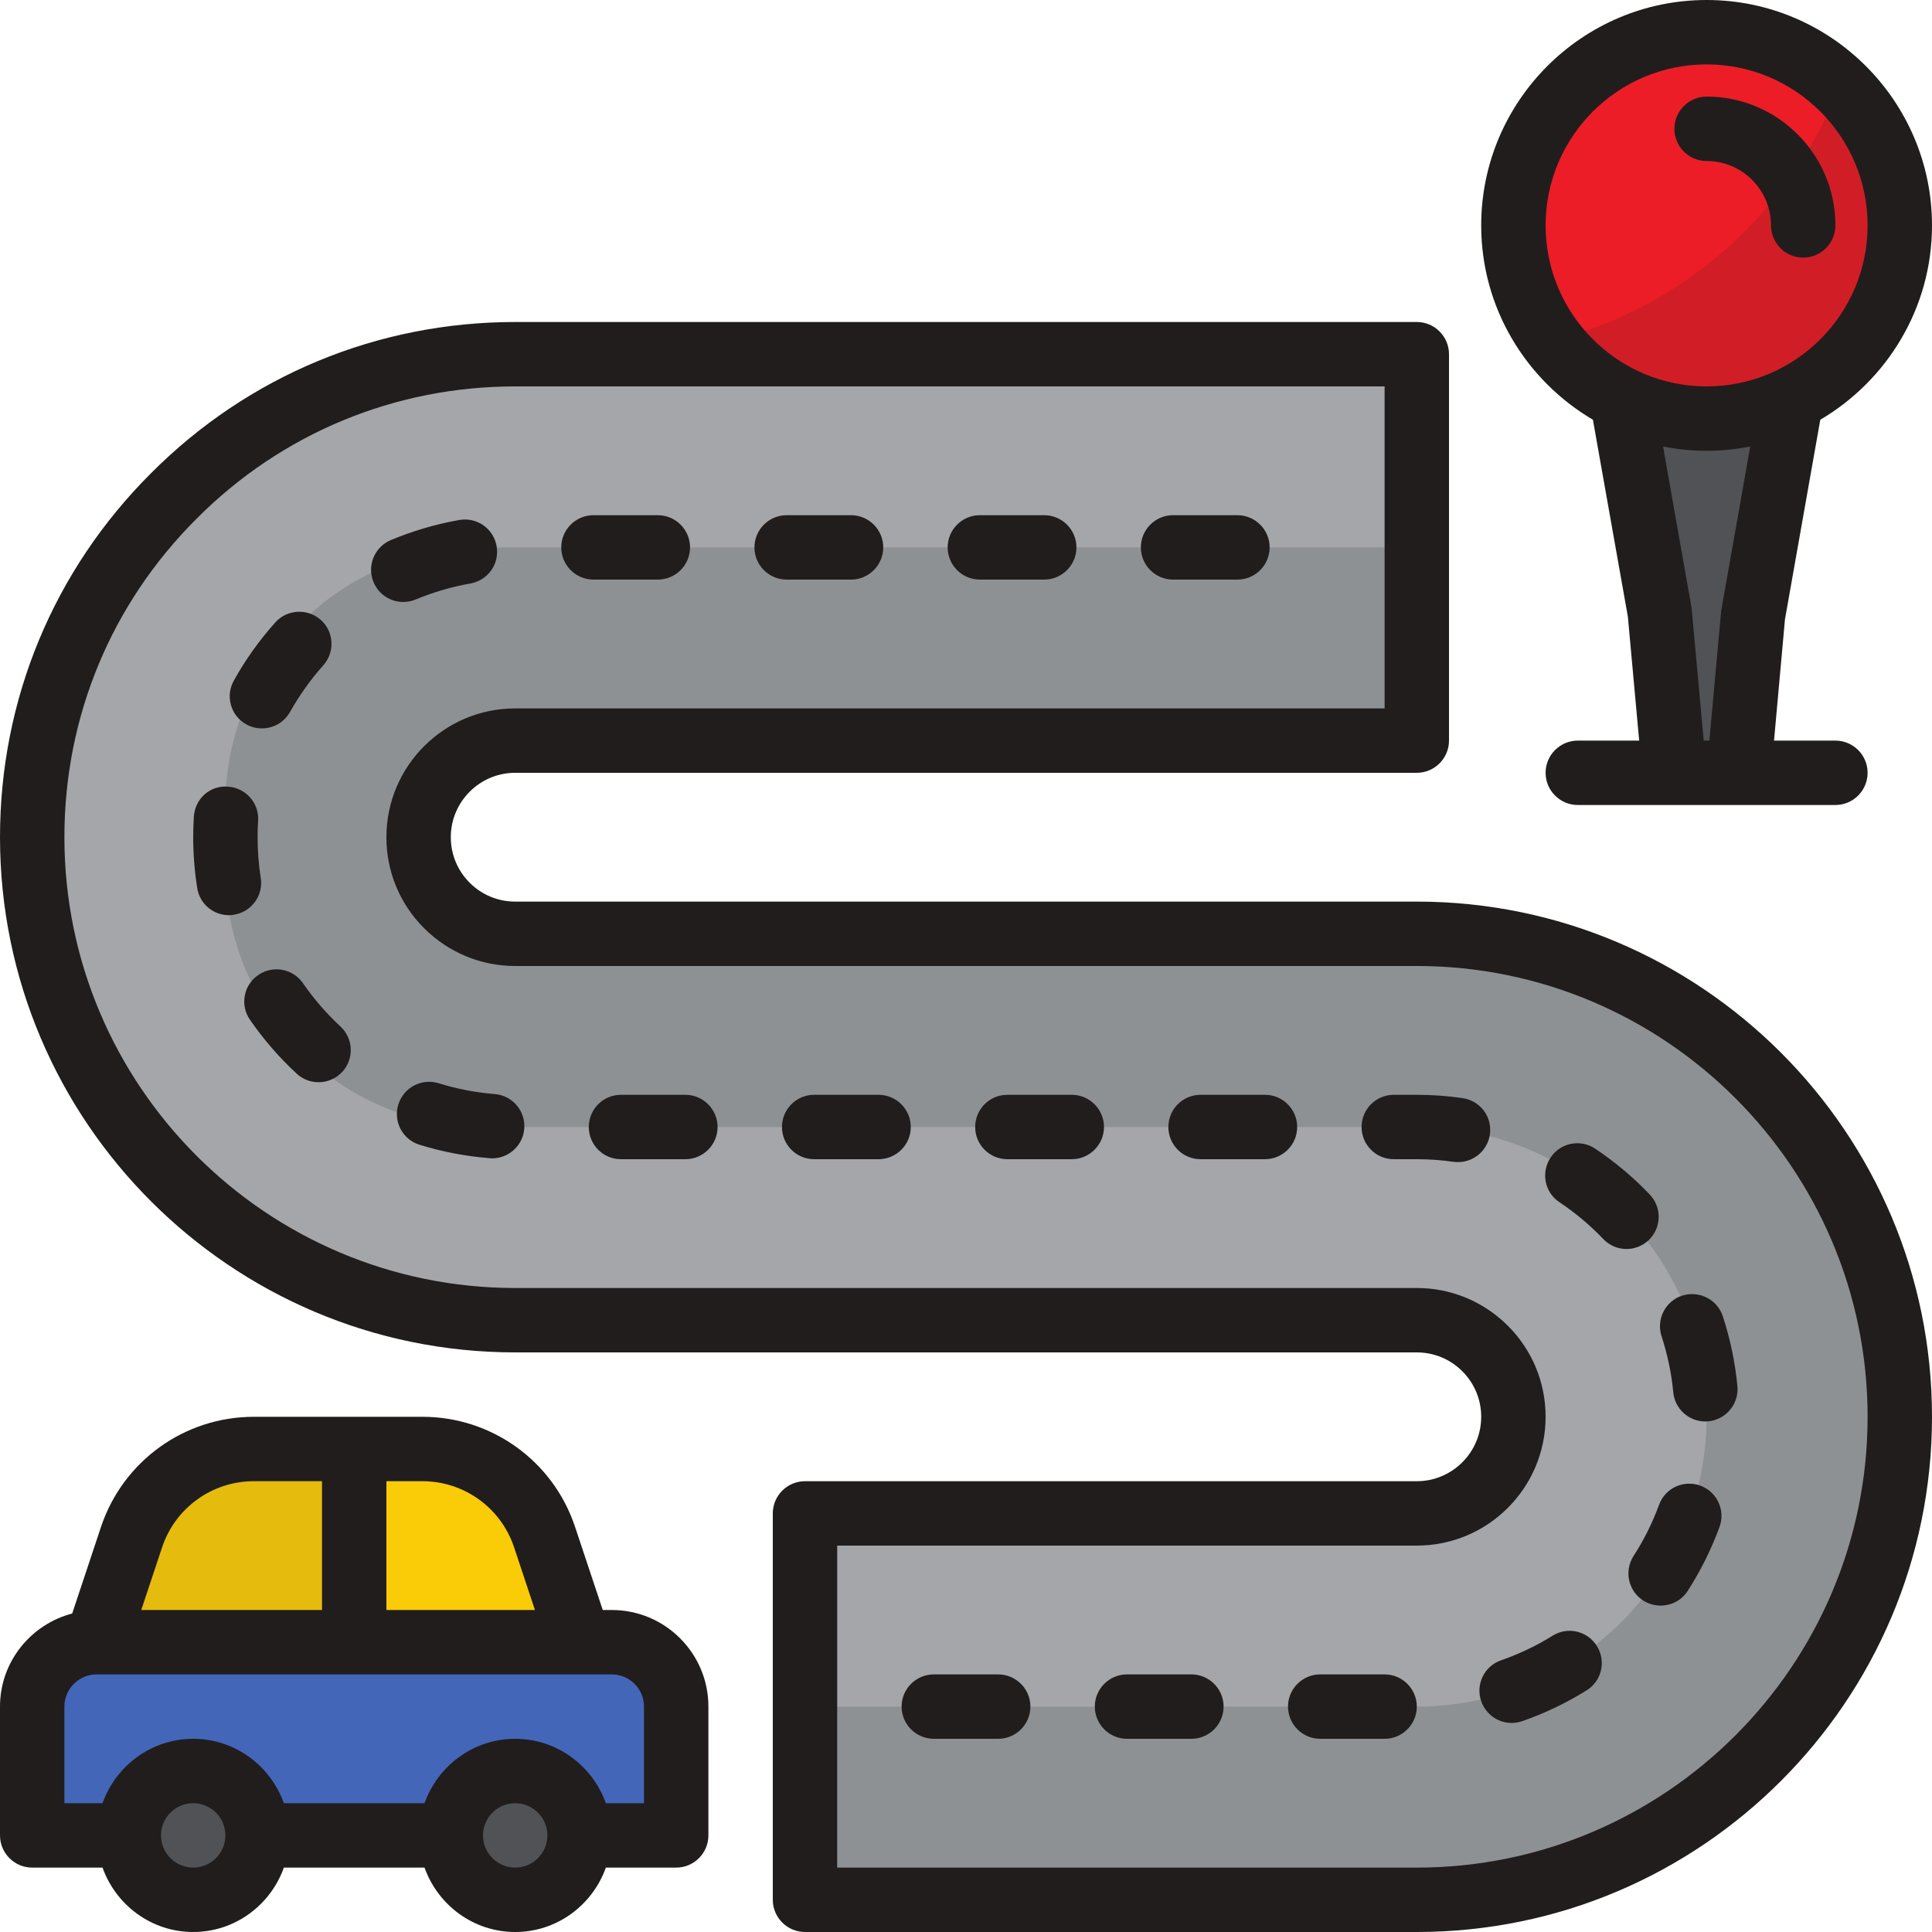
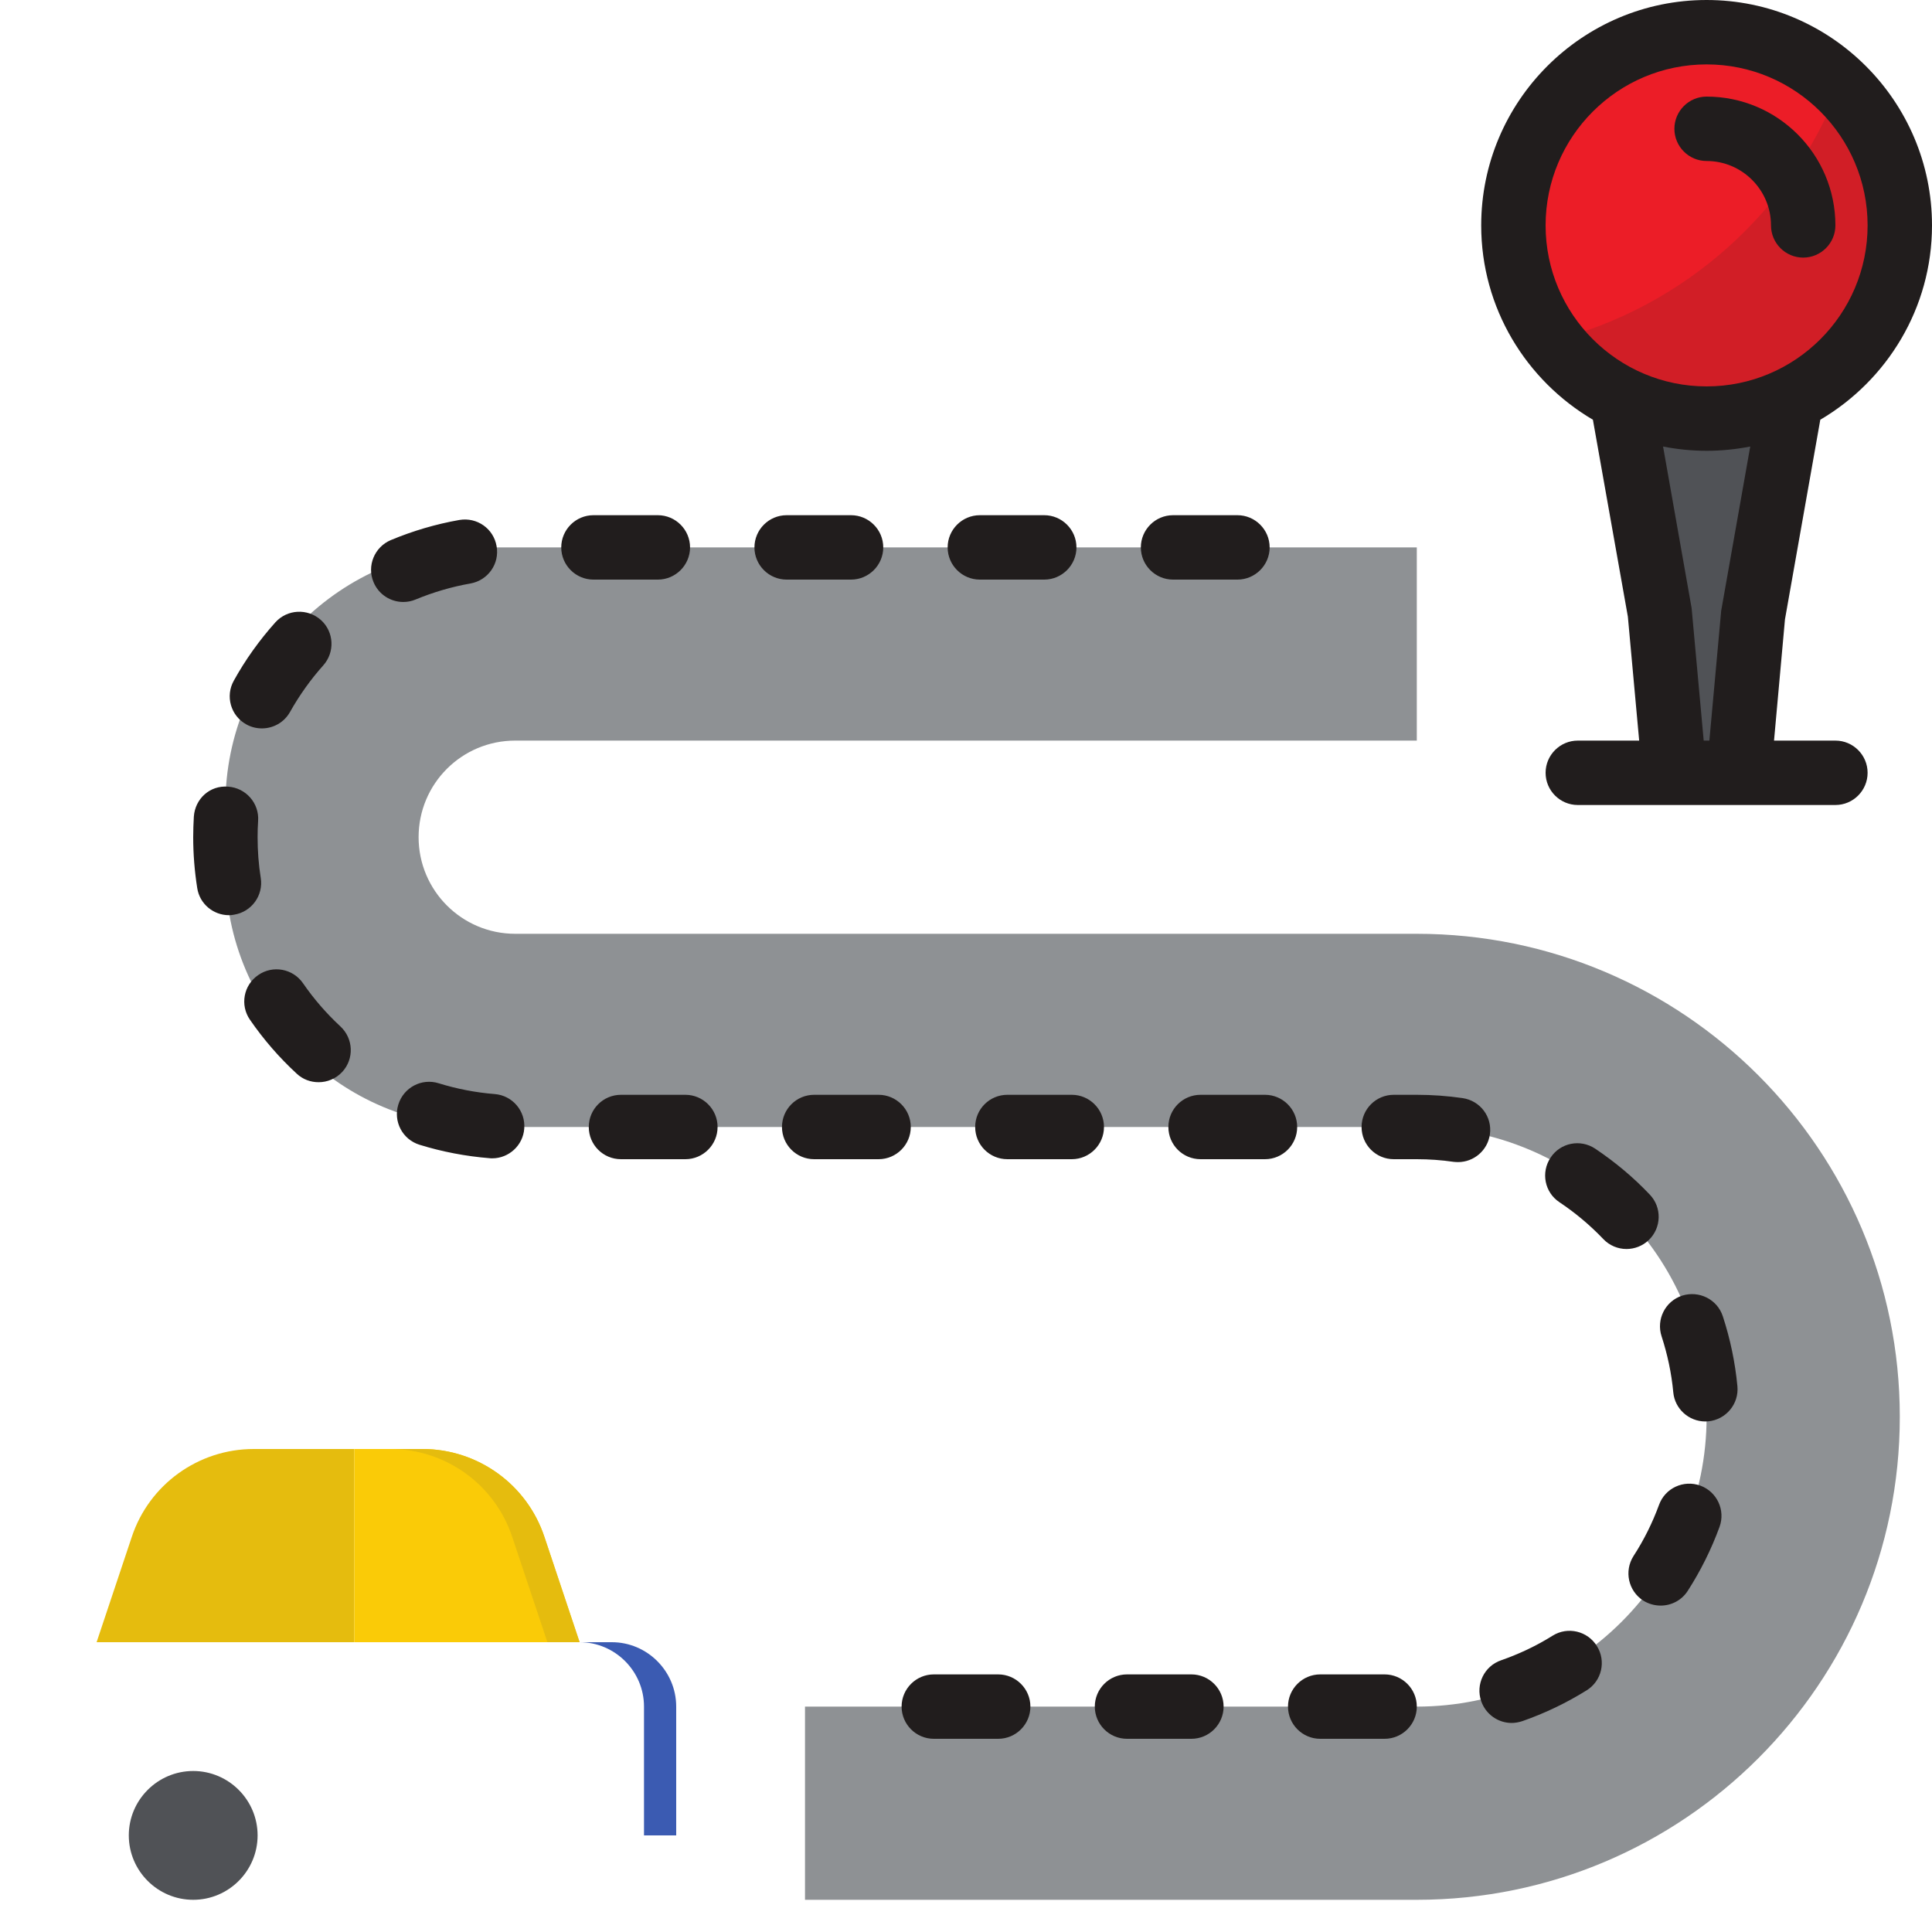
<svg xmlns="http://www.w3.org/2000/svg" height="60.0" preserveAspectRatio="xMidYMid meet" version="1.0" viewBox="2.0 2.0 60.0 60.0" width="60.0" zoomAndPan="magnify">
  <g>
    <g id="change1_1">
-       <path d="M 46 31 L 18 31 C 17.168 31 16.418 30.66 15.879 30.121 C 15.34 29.582 15 28.832 15 28 C 15 26.34 16.34 25 18 25 L 46 25 L 46 13 L 18 13 C 13.859 13 10.109 14.68 7.398 17.398 C 4.68 20.109 3 23.859 3 28 C 3 36.281 9.719 43 18 43 L 46 43 C 46.832 43 47.582 43.34 48.121 43.879 C 48.66 44.418 49 45.168 49 46 C 49 47.66 47.66 49 46 49 L 27 49 L 27 61 L 46 61 C 54.281 61 61 54.281 61 46 C 61 37.719 54.281 31 46 31" fill="#a4a6a9" />
-     </g>
+       </g>
    <g id="change2_1">
      <path d="M 46 31 L 18 31 C 17.168 31 16.418 30.66 15.879 30.121 C 15.34 29.582 15 28.832 15 28 C 15 26.34 16.34 25 18 25 L 46 25 L 46 19 L 17 19 C 12.582 19 9 22.582 9 27 L 9 29 C 9 33.418 12.582 37 17 37 L 46 37 C 50.969 37 55 41.031 55 46 C 55 50.969 50.969 55 46 55 L 27 55 L 27 61 L 46 61 C 54.281 61 61 54.281 61 46 C 61 37.719 54.281 31 46 31" fill="#8e9194" />
    </g>
    <g id="change3_1">
-       <path d="M 21 53 L 5 53 C 3.898 53 3 53.898 3 55 L 3 59 L 23 59 L 23 55 C 23 53.898 22.098 53 21 53" fill="#4466b9" />
-     </g>
+       </g>
    <g id="change4_1">
      <path d="M 21 53 L 20 53 C 21.098 53 22 53.898 22 55 L 22 59 L 23 59 L 23 55 C 23 53.898 22.098 53 21 53" fill="#3b5bb2" />
    </g>
    <g id="change5_1">
-       <path d="M 18 57 C 19.098 57 20 57.898 20 59 C 20 60.102 19.098 61 18 61 C 16.902 61 16 60.102 16 59 C 16 57.898 16.902 57 18 57" fill="#505256" />
-     </g>
+       </g>
    <g id="change5_2">
      <path d="M 8 57 C 9.102 57 10 57.898 10 59 C 10 60.102 9.102 61 8 61 C 6.898 61 6 60.102 6 59 C 6 57.898 6.898 57 8 57" fill="#505256" />
    </g>
    <g id="change6_1">
      <path d="M 13 47 L 13 53 L 5 53 L 6.09 49.738 C 6.629 48.102 8.16 47 9.879 47 L 13 47" fill="#e5bc0e" />
    </g>
    <g id="change7_1">
      <path d="M 18.91 49.738 L 20 53 L 13 53 L 13 47 L 15.121 47 C 16.84 47 18.371 48.102 18.91 49.738" fill="#facb07" />
    </g>
    <g id="change6_2">
      <path d="M 18.91 49.738 C 18.371 48.102 16.84 47 15.121 47 L 14.121 47 C 15.84 47 17.371 48.102 17.91 49.738 L 19 53 L 20 53 L 18.91 49.738" fill="#e5bc0e" />
    </g>
    <g id="change8_1">
      <path d="M 55 3 C 58.309 3 61 5.691 61 9 C 61 11.371 59.621 13.418 57.629 14.391 C 56.84 14.781 55.949 15 55 15 C 54.051 15 53.16 14.781 52.371 14.391 C 50.379 13.418 49 11.371 49 9 C 49 5.691 51.691 3 55 3" fill="#ec1d27" />
    </g>
    <g id="change5_3">
      <path d="M 56.449 21.059 L 56 26 L 54 26 L 53.551 21.059 L 52.371 14.391 C 53.16 14.781 54.051 15 55 15 C 55.949 15 56.84 14.781 57.629 14.391 L 56.449 21.059" fill="#505256" />
    </g>
    <g id="change9_1">
      <path d="M 59.129 4.656 C 57.633 8.559 54.316 11.543 50.211 12.586 C 50.777 13.344 51.512 13.973 52.371 14.391 C 53.16 14.781 54.051 15 55 15 C 55.949 15 56.84 14.781 57.629 14.391 C 59.621 13.418 61 11.371 61 9 C 61 7.289 60.277 5.75 59.129 4.656" fill="#d11e26" />
    </g>
    <g id="change10_1">
-       <path d="M 28 60 L 46 60 C 53.719 60 60 53.719 60 46 C 60 38.281 53.719 32 46 32 L 18 32 C 16.934 32 15.93 31.582 15.172 30.828 C 14.414 30.07 14 29.066 14 28 C 14 25.793 15.793 24 18 24 L 45 24 L 45 14 L 18 14 C 14.262 14 10.746 15.457 8.109 18.105 C 5.457 20.746 4 24.258 4 28 C 4 35.719 10.281 42 18 42 L 46 42 C 47.066 42 48.07 42.418 48.828 43.172 C 49.586 43.93 50 44.934 50 46 C 50 48.207 48.207 50 46 50 L 28 50 Z M 46 62 L 27 62 C 26.449 62 26 61.551 26 61 L 26 49 C 26 48.449 26.449 48 27 48 L 46 48 C 47.102 48 48 47.102 48 46 C 48 45.469 47.793 44.965 47.414 44.586 C 47.035 44.207 46.531 44 46 44 L 18 44 C 9.176 44 2 36.824 2 28 C 2 23.723 3.668 19.707 6.695 16.691 C 9.707 13.668 13.723 12 18 12 L 46 12 C 46.551 12 47 12.449 47 13 L 47 25 C 47 25.551 46.551 26 46 26 L 18 26 C 16.898 26 16 26.898 16 28 C 16 28.531 16.207 29.035 16.586 29.414 C 16.965 29.793 17.469 30 18 30 L 46 30 C 54.824 30 62 37.176 62 46 C 62 54.824 54.824 62 46 62" fill="#211d1d" />
-     </g>
+       </g>
    <g id="change10_2">
      <path d="M 22.43 20 L 20.43 20 C 19.879 20 19.43 19.551 19.43 19 C 19.43 18.449 19.879 18 20.43 18 L 22.43 18 C 22.98 18 23.43 18.449 23.43 19 C 23.43 19.551 22.98 20 22.43 20 Z M 28.43 20 L 26.43 20 C 25.879 20 25.43 19.551 25.43 19 C 25.43 18.449 25.879 18 26.43 18 L 28.43 18 C 28.98 18 29.43 18.449 29.43 19 C 29.43 19.551 28.98 20 28.43 20 Z M 34.43 20 L 32.43 20 C 31.879 20 31.43 19.551 31.43 19 C 31.43 18.449 31.879 18 32.43 18 L 34.43 18 C 34.98 18 35.43 18.449 35.43 19 C 35.43 19.551 34.98 20 34.43 20 Z M 40.43 20 L 38.43 20 C 37.879 20 37.43 19.551 37.43 19 C 37.43 18.449 37.879 18 38.43 18 L 40.43 18 C 40.98 18 41.43 18.449 41.43 19 C 41.43 19.551 40.98 20 40.43 20 Z M 14.523 20.695 C 14.133 20.695 13.762 20.465 13.602 20.082 C 13.387 19.574 13.629 18.988 14.137 18.773 C 14.82 18.488 15.535 18.277 16.266 18.148 C 16.816 18.055 17.328 18.418 17.422 18.961 C 17.52 19.508 17.156 20.023 16.609 20.121 C 16.027 20.223 15.457 20.391 14.91 20.617 C 14.781 20.672 14.652 20.695 14.523 20.695 Z M 10.133 24.621 C 9.969 24.621 9.801 24.582 9.648 24.496 C 9.164 24.227 8.992 23.617 9.262 23.137 C 9.621 22.488 10.055 21.883 10.551 21.328 C 10.922 20.918 11.551 20.887 11.965 21.254 C 12.375 21.621 12.406 22.254 12.039 22.664 C 11.645 23.105 11.297 23.594 11.008 24.109 C 10.824 24.438 10.484 24.621 10.133 24.621 Z M 9.109 30.422 C 8.625 30.422 8.199 30.07 8.125 29.578 C 8.043 29.059 8 28.527 8 28 C 8 27.785 8.008 27.57 8.02 27.359 C 8.059 26.809 8.516 26.383 9.086 26.43 C 9.637 26.469 10.055 26.945 10.016 27.496 C 10.004 27.66 10 27.832 10 28 C 10 28.422 10.031 28.848 10.098 29.266 C 10.184 29.809 9.812 30.32 9.27 30.406 C 9.215 30.418 9.164 30.422 9.109 30.422 Z M 11.895 35.609 C 11.648 35.609 11.406 35.523 11.215 35.344 C 10.672 34.844 10.184 34.281 9.762 33.668 C 9.449 33.215 9.562 32.594 10.02 32.281 C 10.473 31.965 11.098 32.082 11.41 32.535 C 11.746 33.023 12.137 33.473 12.57 33.875 C 12.977 34.25 13.004 34.883 12.629 35.289 C 12.43 35.504 12.16 35.609 11.895 35.609 Z M 17.285 37.973 C 17.262 37.973 17.234 37.973 17.207 37.969 C 16.469 37.91 15.734 37.77 15.027 37.551 C 14.5 37.387 14.207 36.828 14.371 36.301 C 14.535 35.773 15.094 35.477 15.621 35.641 C 16.184 35.816 16.773 35.93 17.363 35.977 C 17.914 36.02 18.324 36.5 18.281 37.051 C 18.242 37.574 17.801 37.973 17.285 37.973 Z M 23.285 38 L 21.285 38 C 20.73 38 20.285 37.551 20.285 37 C 20.285 36.449 20.73 36 21.285 36 L 23.285 36 C 23.836 36 24.285 36.449 24.285 37 C 24.285 37.551 23.836 38 23.285 38 Z M 29.285 38 L 27.285 38 C 26.73 38 26.285 37.551 26.285 37 C 26.285 36.449 26.73 36 27.285 36 L 29.285 36 C 29.836 36 30.285 36.449 30.285 37 C 30.285 37.551 29.836 38 29.285 38 Z M 35.285 38 L 33.285 38 C 32.73 38 32.285 37.551 32.285 37 C 32.285 36.449 32.73 36 33.285 36 L 35.285 36 C 35.836 36 36.285 36.449 36.285 37 C 36.285 37.551 35.836 38 35.285 38 Z M 41.285 38 L 39.285 38 C 38.73 38 38.285 37.551 38.285 37 C 38.285 36.449 38.73 36 39.285 36 L 41.285 36 C 41.836 36 42.285 36.449 42.285 37 C 42.285 37.551 41.836 38 41.285 38 Z M 47.281 38.09 C 47.234 38.09 47.188 38.086 47.141 38.082 C 46.766 38.027 46.383 38 46 38 L 45.285 38 C 44.73 38 44.285 37.551 44.285 37 C 44.285 36.449 44.73 36 45.285 36 L 46 36 C 46.477 36 46.953 36.035 47.418 36.102 C 47.969 36.18 48.348 36.684 48.27 37.23 C 48.199 37.73 47.77 38.09 47.281 38.09 Z M 52.512 40.789 C 52.25 40.789 51.984 40.684 51.789 40.477 C 51.383 40.051 50.922 39.664 50.43 39.336 C 49.969 39.031 49.848 38.41 50.156 37.949 C 50.461 37.488 51.078 37.367 51.539 37.672 C 52.156 38.086 52.727 38.562 53.234 39.098 C 53.617 39.496 53.602 40.129 53.203 40.512 C 53.012 40.695 52.762 40.789 52.512 40.789 Z M 54.961 46.145 C 54.449 46.145 54.012 45.754 53.965 45.238 C 53.91 44.648 53.785 44.062 53.602 43.5 C 53.43 42.977 53.715 42.41 54.238 42.238 C 54.766 42.07 55.332 42.352 55.504 42.879 C 55.734 43.582 55.887 44.312 55.957 45.051 C 56.008 45.602 55.602 46.086 55.055 46.141 C 55.023 46.141 54.988 46.145 54.961 46.145 Z M 53.574 51.863 C 53.387 51.863 53.199 51.812 53.031 51.707 C 52.566 51.406 52.434 50.789 52.73 50.324 C 53.055 49.824 53.32 49.289 53.523 48.734 C 53.711 48.215 54.285 47.949 54.805 48.137 C 55.324 48.328 55.59 48.902 55.402 49.418 C 55.148 50.113 54.816 50.781 54.414 51.406 C 54.223 51.703 53.902 51.863 53.574 51.863 Z M 48.945 55.508 C 48.531 55.508 48.145 55.246 48 54.832 C 47.82 54.312 48.094 53.742 48.617 53.562 C 49.176 53.367 49.715 53.113 50.219 52.797 C 50.688 52.504 51.305 52.652 51.594 53.121 C 51.887 53.59 51.742 54.207 51.273 54.496 C 50.645 54.887 49.969 55.211 49.273 55.453 C 49.164 55.488 49.051 55.508 48.945 55.508 Z M 33 56 L 31 56 C 30.449 56 30 55.551 30 55 C 30 54.449 30.449 54 31 54 L 33 54 C 33.551 54 34 54.449 34 55 C 34 55.551 33.551 56 33 56 Z M 39 56 L 37 56 C 36.449 56 36 55.551 36 55 C 36 54.449 36.449 54 37 54 L 39 54 C 39.551 54 40 54.449 40 55 C 40 55.551 39.551 56 39 56 Z M 45 56 L 43 56 C 42.449 56 42 55.551 42 55 C 42 54.449 42.449 54 43 54 L 45 54 C 45.551 54 46 54.449 46 55 C 46 55.551 45.551 56 45 56" fill="#211d1d" />
    </g>
    <g id="change10_3">
-       <path d="M 22 58 L 20.816 58 C 20.402 56.84 19.301 56 18 56 C 16.699 56 15.598 56.84 15.184 58 L 10.816 58 C 10.402 56.84 9.301 56 8 56 C 6.699 56 5.598 56.84 5.184 58 L 4 58 L 4 55 C 4 54.449 4.449 54 5 54 L 21 54 C 21.551 54 22 54.449 22 55 Z M 18 60 C 17.449 60 17 59.551 17 59 C 17 58.449 17.449 58 18 58 C 18.551 58 19 58.449 19 59 C 19 59.551 18.551 60 18 60 Z M 8 60 C 7.449 60 7 59.551 7 59 C 7 58.449 7.449 58 8 58 C 8.551 58 9 58.449 9 59 C 9 59.551 8.551 60 8 60 Z M 7.035 50.051 C 7.445 48.824 8.59 48 9.883 48 L 12 48 L 12 52 L 6.387 52 Z M 17.965 50.051 L 18.613 52 L 14 52 L 14 48 L 15.117 48 C 16.41 48 17.555 48.824 17.965 50.051 Z M 21 52 L 20.719 52 L 19.859 49.418 C 19.18 47.375 17.273 46 15.117 46 L 9.883 46 C 7.727 46 5.82 47.375 5.137 49.418 L 4.242 52.109 C 2.957 52.445 2 53.609 2 55 L 2 59 C 2 59.551 2.449 60 3 60 L 5.184 60 C 5.598 61.16 6.699 62 8 62 C 9.301 62 10.402 61.16 10.816 60 L 15.184 60 C 15.598 61.16 16.699 62 18 62 C 19.301 62 20.402 61.16 20.816 60 L 23 60 C 23.551 60 24 59.551 24 59 L 24 55 C 24 53.344 22.656 52 21 52" fill="#211d1d" />
-     </g>
+       </g>
    <g id="change10_4">
      <path d="M 55 7 C 56.102 7 57 7.898 57 9 C 57 9.551 57.449 10 58 10 C 58.551 10 59 9.551 59 9 C 59 6.793 57.207 5 55 5 C 54.449 5 54 5.449 54 6 C 54 6.551 54.449 7 55 7" fill="#211d1d" />
    </g>
    <g id="change10_5">
      <path d="M 54.91 25 L 54.535 20.887 L 53.648 15.867 C 54.086 15.953 54.535 16 55 16 C 55.465 16 55.914 15.953 56.355 15.867 L 55.453 20.969 L 55.086 25 Z M 50 9 C 50 6.242 52.242 4 55 4 C 57.758 4 60 6.242 60 9 C 60 11.758 57.758 14 55 14 C 52.242 14 50 11.758 50 9 Z M 59 25 L 57.094 25 L 57.434 21.234 L 58.531 15.035 C 60.602 13.816 62 11.57 62 9 C 62 5.141 58.859 2 55 2 C 51.141 2 48 5.141 48 9 C 48 11.57 49.398 13.816 51.469 15.035 L 52.555 21.152 L 52.906 25 L 51 25 C 50.449 25 50 25.449 50 26 C 50 26.551 50.449 27 51 27 L 59 27 C 59.551 27 60 26.551 60 26 C 60 25.449 59.551 25 59 25" fill="#211d1d" />
    </g>
  </g>
</svg>